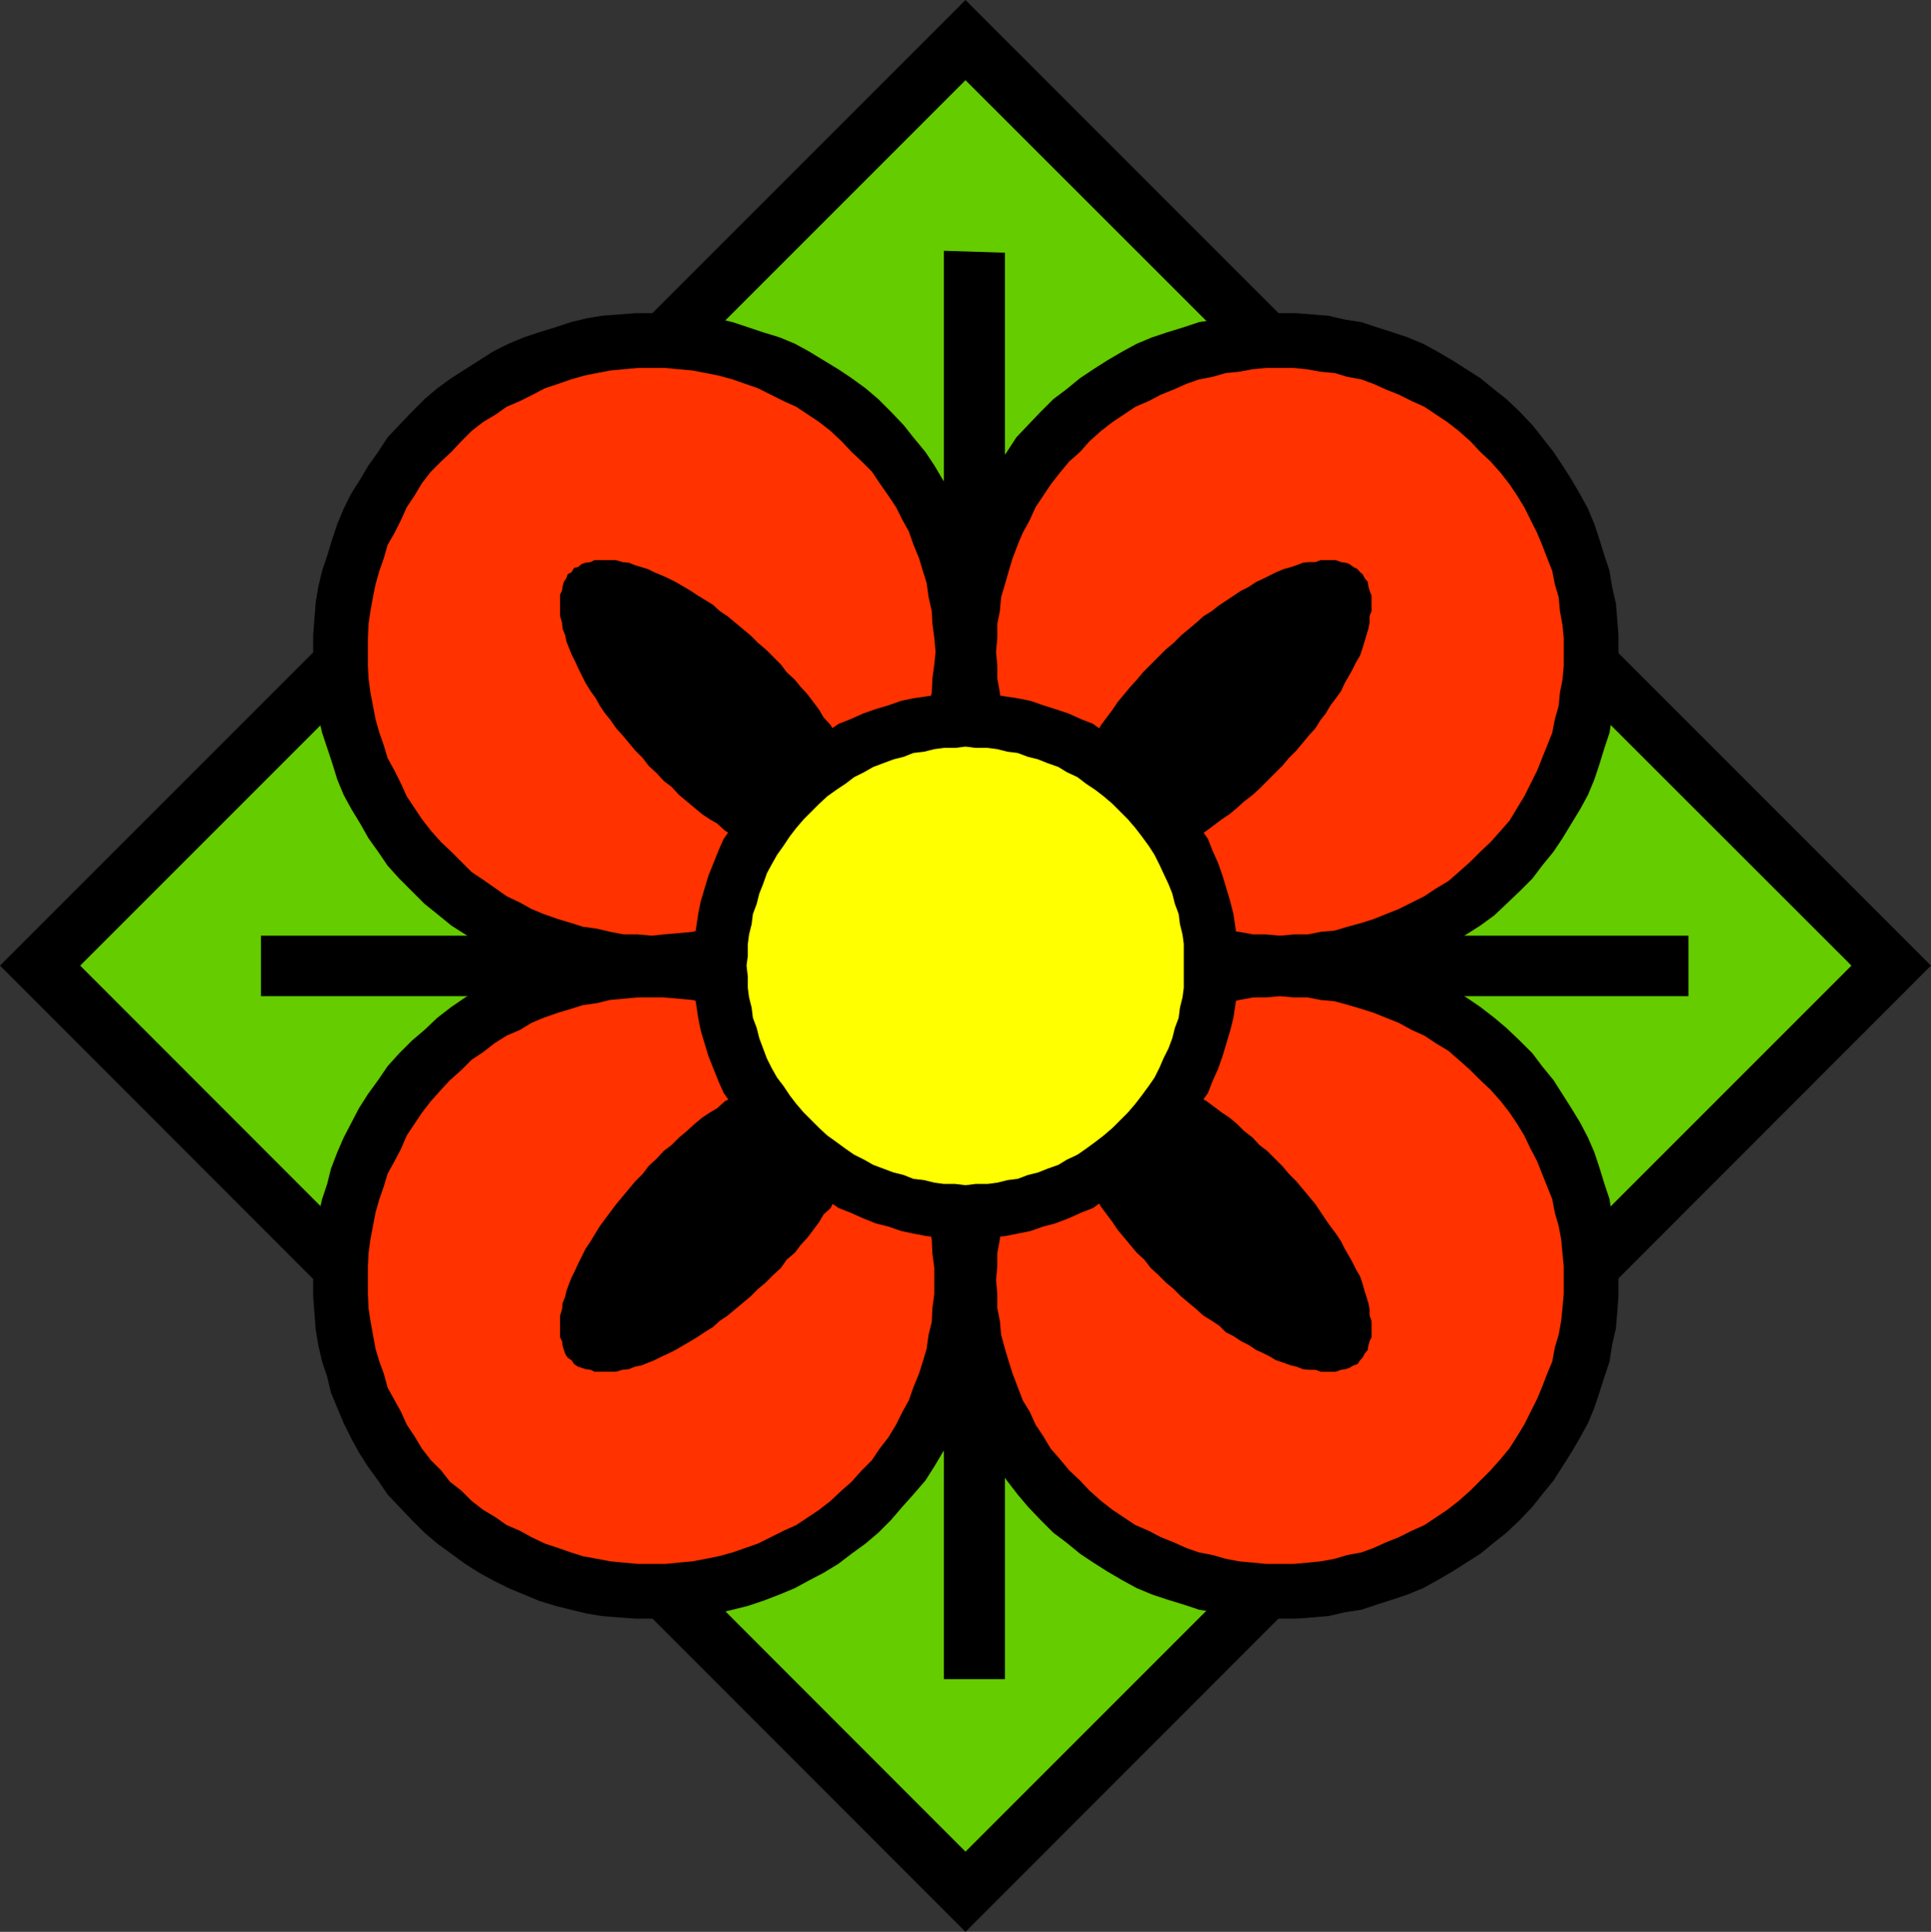
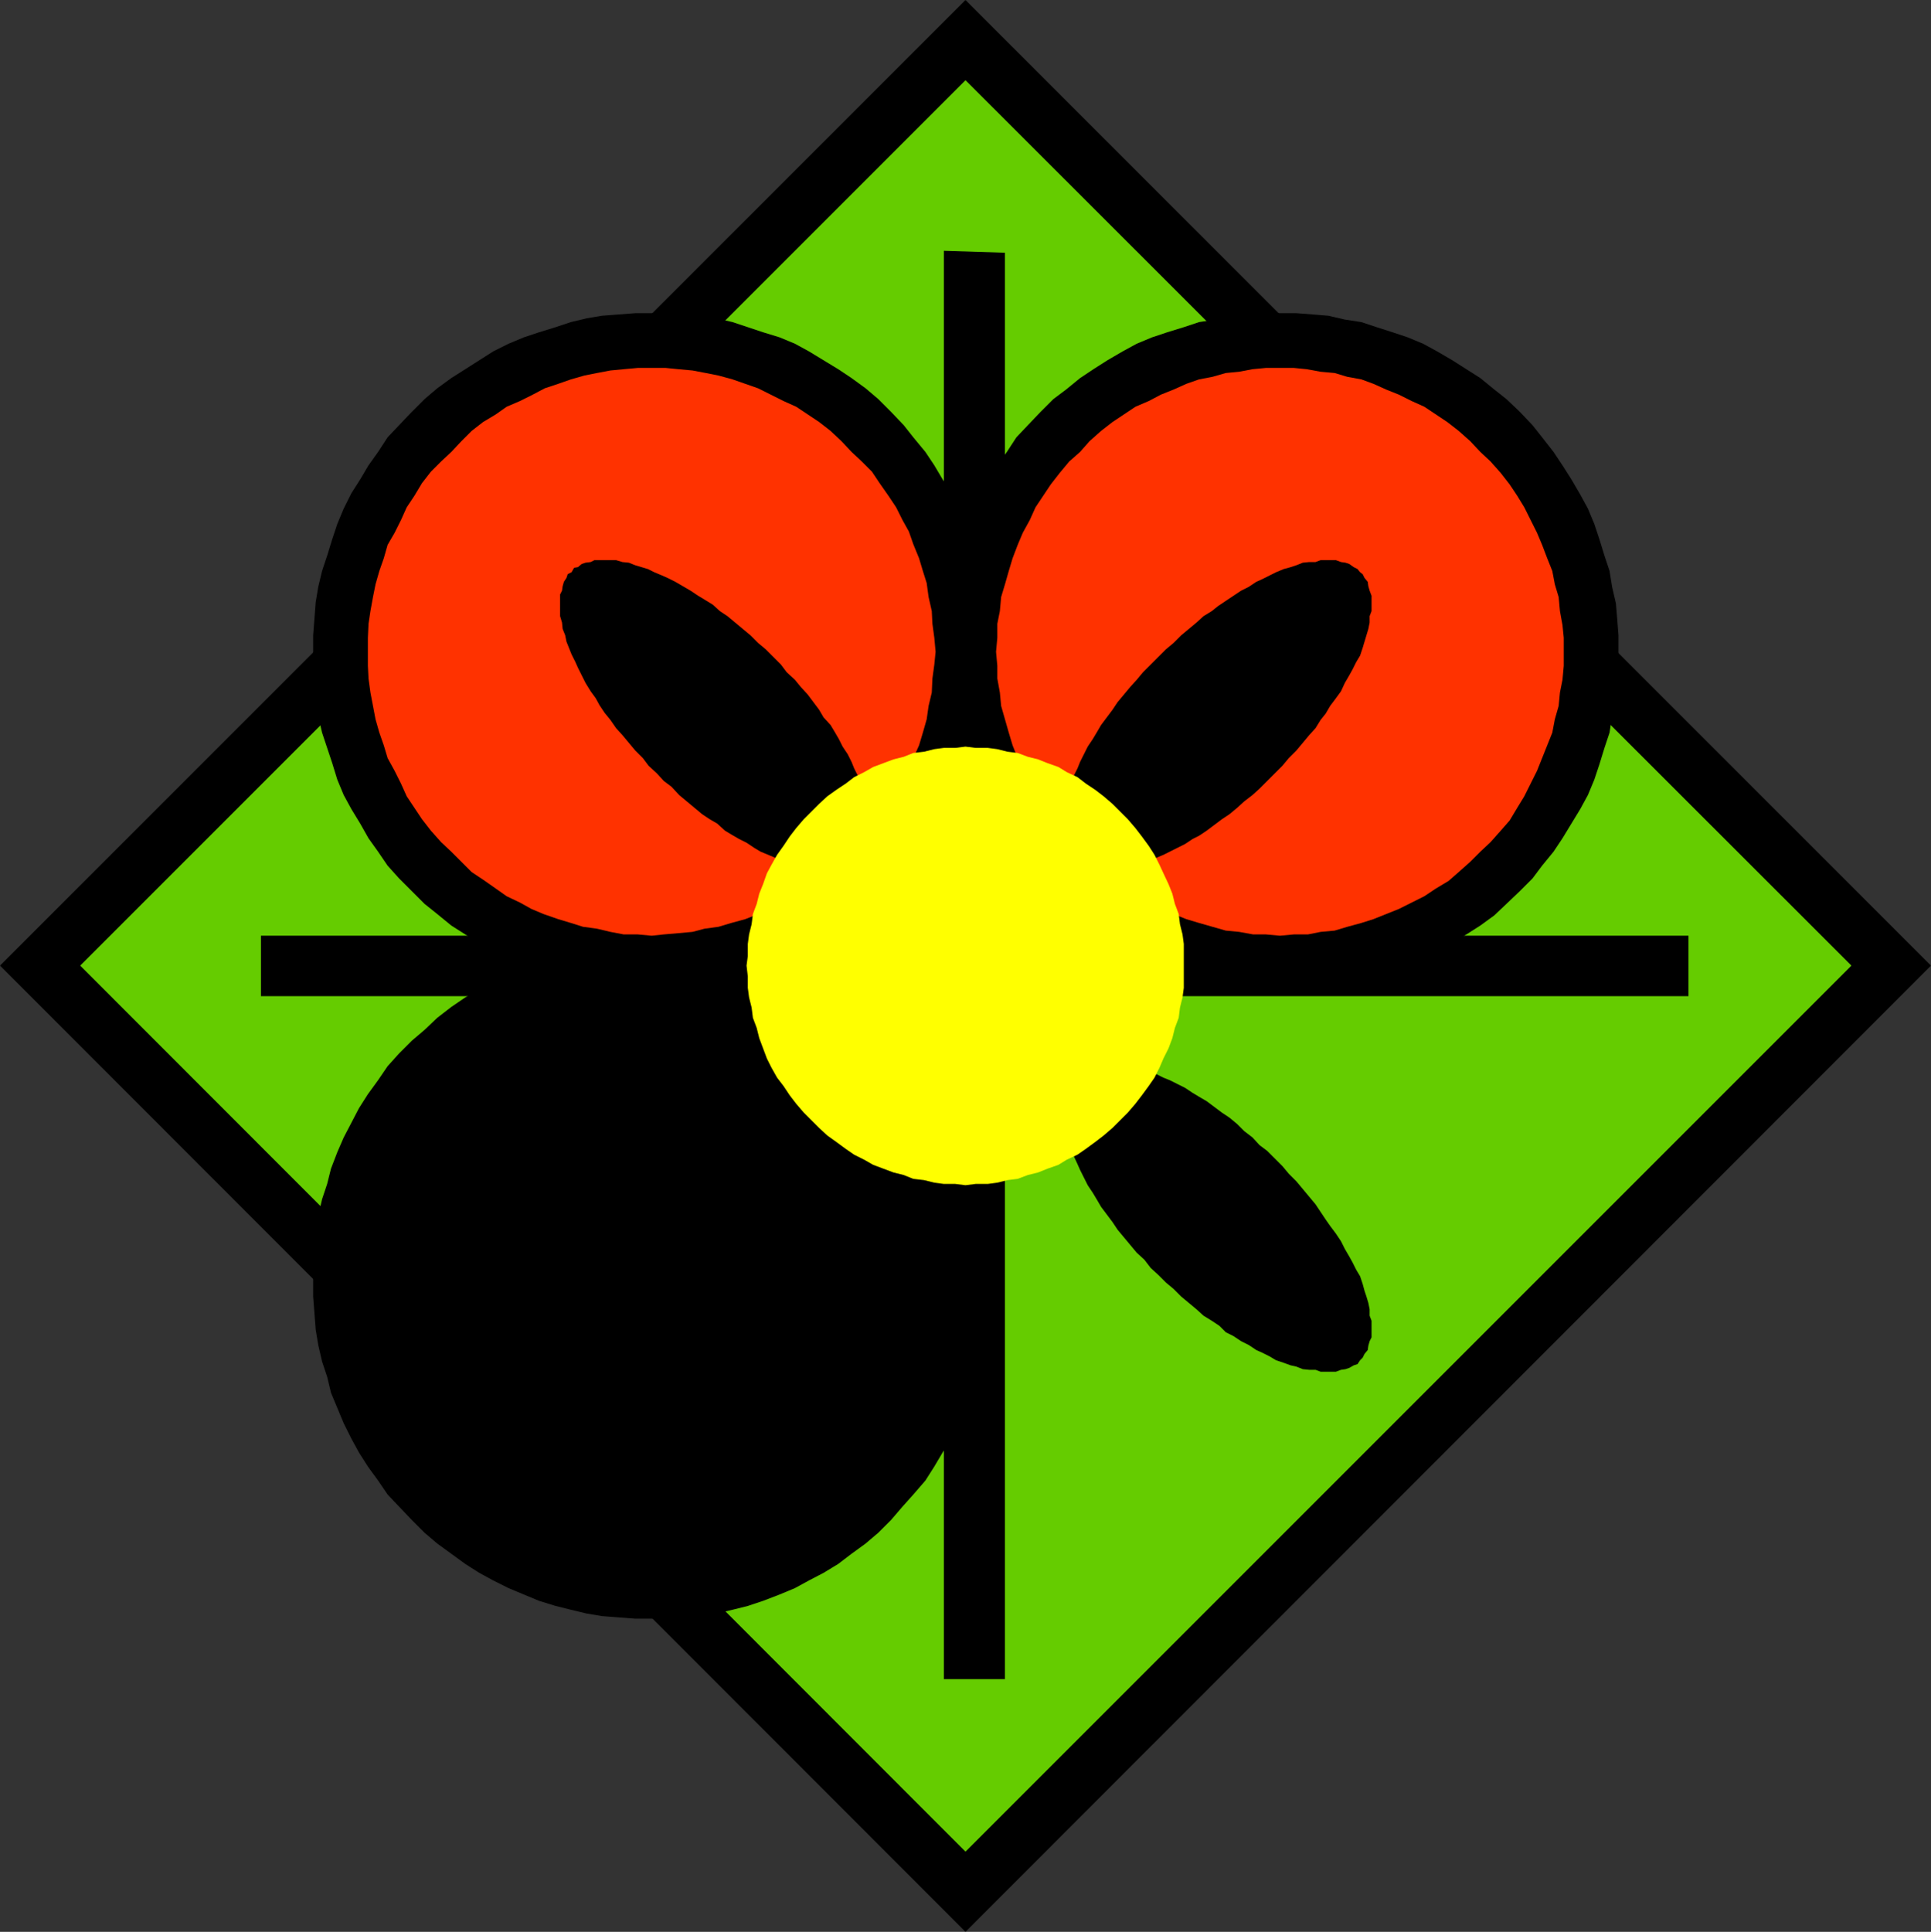
<svg xmlns="http://www.w3.org/2000/svg" xmlns:ns1="http://sodipodi.sourceforge.net/DTD/sodipodi-0.dtd" xmlns:ns2="http://www.inkscape.org/namespaces/inkscape" version="1.0" width="129.724mm" height="129.766mm" id="svg17" ns1:docname="Shape 637.wmf">
  <rect width="100%" height="100%" fill="#333333" stroke="none" />
  <ns1:namedview id="namedview17" pagecolor="#ffffff" bordercolor="#000000" borderopacity="0.25" ns2:showpageshadow="2" ns2:pageopacity="0.0" ns2:pagecheckerboard="0" ns2:deskcolor="#d1d1d1" ns2:document-units="mm" />
  <defs id="defs1">
    <pattern id="WMFhbasepattern" patternUnits="userSpaceOnUse" width="6" height="6" x="0" y="0" />
  </defs>
  <path style="fill:#000000;fill-opacity:1;fill-rule:evenodd;stroke:none" d="M 0,245.147 245.147,0 490.294,245.147 245.147,490.455 Z" id="path1" />
  <path style="fill:#65cc00;fill-opacity:1;fill-rule:evenodd;stroke:none" d="M 20.362,245.147 245.147,20.362 470.094,245.147 245.147,470.094 Z" id="path2" />
  <path style="fill:#000000;fill-opacity:1;fill-rule:evenodd;stroke:none" d="M 239.653,237.552 V 63.67 l 15.514,0.485 V 237.552 h 173.558 v 15.352 H 255.166 V 426.3 H 239.653 V 252.904 H 66.256 v -15.352 z" id="path3" />
  <path style="fill:#000000;fill-opacity:1;fill-rule:evenodd;stroke:none" d="m 226.24,226.24 -3.232,3.232 -3.232,2.586 -3.555,2.909 -3.394,2.262 -3.717,2.101 -3.717,2.424 -3.555,1.616 -3.878,1.778 -4.202,1.293 -3.878,1.454 -3.878,1.131 -4.202,0.808 -4.202,0.485 -3.717,0.808 -4.363,0.162 h -4.04 -4.202 l -4.202,-0.162 -4.202,-0.808 -3.878,-0.485 -4.04,-0.808 -3.878,-1.131 -4.202,-1.454 -3.878,-1.293 -3.878,-1.778 -3.878,-1.616 -3.555,-2.424 -3.555,-2.101 -3.555,-2.262 -3.555,-2.909 -3.232,-2.586 -3.232,-3.232 -3.232,-3.232 -2.909,-3.232 -2.424,-3.555 -2.424,-3.394 -2.101,-3.717 -2.262,-3.717 -1.939,-3.555 -1.616,-3.878 -1.293,-4.202 -1.293,-3.878 -1.293,-3.878 -0.97,-4.202 -0.646,-4.04 -0.323,-3.878 -0.323,-4.363 v -4.04 -4.202 l 0.323,-4.202 0.323,-4.202 0.646,-3.878 0.97,-4.04 1.293,-3.878 1.293,-4.202 1.293,-3.878 1.616,-3.878 1.939,-3.878 2.262,-3.555 2.101,-3.555 2.424,-3.394 2.424,-3.717 2.909,-3.07 3.232,-3.394 3.232,-3.232 3.232,-2.747 3.555,-2.586 3.555,-2.262 3.555,-2.262 3.555,-2.262 3.878,-1.939 3.878,-1.616 3.878,-1.293 4.202,-1.293 3.878,-1.293 4.04,-0.97 3.878,-0.646 4.202,-0.323 4.202,-0.323 h 4.202 4.04 l 4.363,0.323 3.717,0.323 4.202,0.646 4.202,0.97 3.878,1.293 3.878,1.293 4.202,1.293 3.878,1.616 3.555,1.939 3.717,2.262 3.717,2.262 3.394,2.262 3.555,2.586 3.232,2.747 3.232,3.232 3.232,3.394 2.424,3.07 3.07,3.717 2.262,3.394 2.101,3.555 2.262,3.555 1.778,3.878 1.778,3.878 1.293,3.878 1.293,4.202 1.293,3.878 0.646,4.04 0.646,3.878 0.646,4.202 0.323,4.202 v 4.202 4.04 l -0.323,4.363 -0.646,3.878 -0.646,4.04 -0.646,4.202 -1.293,3.878 -1.293,3.878 -1.293,4.202 -1.778,3.878 -1.778,3.555 -2.262,3.717 -2.101,3.717 -2.262,3.394 -3.07,3.555 -2.424,3.232 z" id="path4" />
-   <path style="fill:#000000;fill-opacity:1;fill-rule:evenodd;stroke:none" d="m 264.216,264.216 -3.232,3.232 -2.586,3.232 -2.747,3.555 -2.424,3.555 -2.262,3.555 -2.101,3.717 -1.939,3.717 -1.778,3.717 -1.131,3.878 -1.454,4.202 -1.131,3.878 -0.808,4.202 -0.97,4.04 -0.323,3.878 -0.162,4.363 v 4.04 4.202 l 0.162,4.202 0.323,3.878 0.97,4.202 0.808,4.202 1.131,3.878 1.454,4.04 1.131,3.878 1.778,3.878 1.939,3.555 2.101,3.878 2.262,3.555 2.424,3.555 2.747,3.555 2.586,3.07 3.232,3.394 3.232,3.232 3.232,2.424 3.555,2.909 3.394,2.262 3.555,2.262 3.878,2.262 3.555,1.939 3.878,1.616 3.878,1.293 4.202,1.293 3.878,1.293 4.202,0.646 4.04,0.97 3.878,0.323 4.202,0.323 h 4.202 4.202 l 4.202,-0.323 3.878,-0.323 4.202,-0.97 4.202,-0.646 3.878,-1.293 4.04,-1.293 3.878,-1.293 3.878,-1.616 3.555,-1.939 3.878,-2.262 3.555,-2.262 3.555,-2.262 3.555,-2.909 3.07,-2.424 3.394,-3.232 3.232,-3.394 2.424,-3.07 2.909,-3.555 2.262,-3.555 2.262,-3.555 2.262,-3.878 1.939,-3.555 1.616,-3.878 1.293,-3.878 1.293,-4.04 1.293,-3.878 0.646,-4.202 0.97,-4.202 0.323,-3.878 0.323,-4.202 v -4.202 -4.04 l -0.323,-4.363 -0.323,-3.878 -0.97,-4.04 -0.646,-4.202 -1.293,-3.878 -1.293,-4.202 -1.293,-3.878 -1.616,-3.717 -1.939,-3.717 -2.262,-3.717 -2.262,-3.555 -2.262,-3.555 -2.909,-3.555 -2.424,-3.232 -3.232,-3.232 -3.394,-3.232 -3.07,-2.586 -3.555,-2.747 -3.555,-2.424 -3.555,-2.101 -3.878,-2.262 -3.555,-1.939 -3.878,-1.778 -3.878,-1.131 -4.04,-1.293 -3.878,-1.293 -4.202,-0.808 -4.202,-0.97 -3.878,-0.323 -4.202,-0.162 h -4.202 -4.202 l -4.202,0.162 -3.878,0.323 -4.04,0.97 -4.202,0.808 -3.878,1.293 -4.202,1.293 -3.878,1.131 -3.878,1.778 -3.555,1.939 -3.878,2.262 -3.555,2.101 -3.394,2.424 -3.555,2.747 -3.232,2.586 z" id="path5" />
  <path style="fill:#000000;fill-opacity:1;fill-rule:evenodd;stroke:none" d="m 226.24,264.216 2.909,3.232 2.747,3.232 3.07,3.555 2.262,3.555 2.101,3.555 2.262,3.717 1.778,3.717 1.778,3.717 1.293,4.202 1.293,3.878 1.293,3.878 0.646,4.202 0.646,4.04 0.646,4.363 0.323,3.878 v 4.04 4.202 l -0.323,4.202 -0.646,4.202 -0.646,3.878 -0.646,4.202 -1.293,3.878 -1.293,4.04 -1.293,3.878 -1.778,3.878 -1.778,3.878 -2.262,3.555 -2.101,3.555 -2.262,3.555 -3.07,3.555 -2.747,3.07 -2.909,3.394 -3.232,3.232 -3.232,2.747 -3.555,2.586 -3.394,2.586 -3.717,2.262 -3.717,1.939 -3.555,1.939 -3.878,1.616 -4.202,1.616 -3.878,1.293 -3.878,0.97 -4.202,0.97 -4.202,0.646 -3.717,0.323 -4.363,0.323 h -4.04 -4.202 l -4.202,-0.323 -4.202,-0.323 -3.878,-0.646 -4.04,-0.97 -3.878,-0.97 -4.202,-1.293 -3.878,-1.616 -3.878,-1.616 -3.878,-1.939 -3.555,-1.939 -3.555,-2.262 -3.555,-2.586 -3.555,-2.586 -3.232,-2.747 -3.232,-3.232 -3.232,-3.394 -2.909,-3.07 -2.424,-3.555 -2.586,-3.555 -2.262,-3.555 -1.939,-3.555 -1.939,-3.878 -1.616,-3.878 -1.616,-3.878 -0.97,-4.04 -1.293,-3.878 -0.97,-4.202 -0.646,-3.878 -0.323,-4.202 -0.323,-4.202 v -4.202 -4.04 l 0.323,-3.878 0.323,-4.363 0.646,-4.04 0.97,-4.202 1.293,-3.878 0.97,-3.878 1.616,-4.202 1.616,-3.717 1.939,-3.717 1.939,-3.717 2.262,-3.555 2.586,-3.555 2.424,-3.555 2.909,-3.232 3.232,-3.232 3.232,-2.747 3.232,-3.07 3.555,-2.747 3.555,-2.424 3.555,-2.101 3.555,-2.262 3.878,-1.616 3.878,-2.101 3.878,-1.131 4.202,-1.293 3.878,-1.293 4.04,-0.808 3.878,-0.485 4.202,-0.808 4.202,-0.162 h 4.202 4.04 l 4.363,0.162 3.717,0.808 4.202,0.485 4.202,0.808 3.878,1.293 3.878,1.293 4.202,1.131 3.878,2.101 3.555,1.616 3.717,2.262 3.717,2.101 3.394,2.424 3.555,2.747 3.232,3.07 z" id="path6" />
  <path style="fill:#000000;fill-opacity:1;fill-rule:evenodd;stroke:none" d="m 264.216,226.24 3.232,3.232 3.232,2.909 3.555,2.586 3.394,2.262 3.555,2.101 3.878,2.424 3.555,1.778 3.878,1.616 3.878,1.293 4.202,1.454 3.878,1.131 4.202,0.808 4.04,0.97 3.878,0.323 4.202,0.162 h 4.202 4.202 l 4.202,-0.162 3.878,-0.323 4.202,-0.97 4.202,-0.808 3.878,-1.131 4.04,-1.454 3.878,-1.293 3.878,-1.616 3.555,-1.778 3.878,-2.424 3.555,-2.101 3.555,-2.262 3.555,-2.586 3.07,-2.909 3.394,-3.232 3.232,-3.232 2.424,-3.232 2.909,-3.555 2.262,-3.394 2.262,-3.717 2.262,-3.717 1.939,-3.555 1.616,-3.878 1.293,-3.878 1.293,-4.202 1.293,-3.878 0.646,-4.202 0.97,-4.04 0.323,-3.878 0.323,-4.363 v -4.04 -4.202 l -0.323,-4.202 -0.323,-3.878 -0.97,-4.202 -0.646,-4.04 -1.293,-3.878 -1.293,-4.202 -1.293,-3.878 -1.616,-3.878 -1.939,-3.555 -2.262,-3.878 -2.262,-3.555 -2.262,-3.394 -2.909,-3.717 -2.424,-3.07 -3.232,-3.394 -3.394,-3.232 -3.07,-2.424 -3.555,-2.909 -3.555,-2.262 -3.555,-2.262 -3.878,-2.262 -3.555,-1.939 -3.878,-1.616 -3.878,-1.293 -4.04,-1.293 -3.878,-1.293 -4.202,-0.646 -4.202,-0.97 -3.878,-0.323 -4.202,-0.323 h -4.202 -4.202 l -4.202,0.323 -3.878,0.323 -4.04,0.97 -4.202,0.646 -3.878,1.293 -4.202,1.293 -3.878,1.293 -3.878,1.616 -3.555,1.939 -3.878,2.262 -3.555,2.262 -3.394,2.262 -3.555,2.909 -3.232,2.424 -3.232,3.232 -3.232,3.394 -2.909,3.07 -2.424,3.717 -2.424,3.394 -2.262,3.555 -2.101,3.878 -1.939,3.555 -1.778,3.878 -1.131,3.878 -1.454,4.202 -1.131,3.878 -0.808,4.04 -0.97,4.202 -0.323,3.878 -0.162,4.202 v 4.202 4.04 l 0.162,4.363 0.323,3.878 0.97,4.04 0.808,4.202 1.131,3.878 1.454,4.202 1.131,3.878 1.778,3.878 1.939,3.555 2.101,3.717 2.262,3.717 2.424,3.394 2.424,3.555 2.909,3.232 z" id="path7" />
  <path style="fill:#ff3200;fill-opacity:1;fill-rule:evenodd;stroke:none" d="m 216.221,216.221 -2.586,2.586 -2.747,2.262 -2.909,2.262 -2.909,2.262 -2.909,1.939 -3.232,1.616 -3.232,1.616 -3.232,1.293 -3.232,1.293 -3.555,0.97 -3.232,0.97 -3.555,0.485 -3.07,0.808 -3.555,0.323 -3.717,0.323 -3.07,0.323 -3.555,-0.323 h -3.555 l -3.394,-0.646 -3.394,-0.808 -3.555,-0.485 -3.07,-0.97 -3.232,-0.97 -3.717,-1.293 -3.07,-1.293 -2.909,-1.616 -3.394,-1.616 -2.747,-1.939 -3.232,-2.262 -2.909,-1.939 -2.586,-2.586 -2.586,-2.586 -2.586,-2.424 -2.586,-2.909 -2.262,-2.909 -1.939,-2.909 -1.939,-2.909 -1.454,-3.232 -1.616,-3.232 -1.778,-3.232 -0.97,-3.232 -1.131,-3.232 -0.97,-3.394 -0.646,-3.394 -0.646,-3.394 -0.485,-3.555 -0.162,-3.232 v -3.555 -3.555 l 0.162,-3.555 0.485,-3.232 0.646,-3.555 0.646,-3.232 0.97,-3.394 1.131,-3.232 0.97,-3.394 1.778,-3.07 1.616,-3.232 1.454,-3.232 1.939,-2.909 1.939,-3.232 2.262,-2.909 2.586,-2.586 2.586,-2.424 2.586,-2.747 2.586,-2.586 2.909,-2.262 3.232,-1.939 2.747,-1.939 3.394,-1.454 3.232,-1.616 3.07,-1.616 3.394,-1.131 3.232,-1.131 3.394,-0.97 3.232,-0.646 3.394,-0.646 3.394,-0.323 3.555,-0.323 h 3.555 3.555 l 3.232,0.323 3.555,0.323 3.394,0.646 3.232,0.646 3.555,0.97 3.232,1.131 3.232,1.131 3.232,1.616 3.232,1.616 3.232,1.454 2.909,1.939 2.909,1.939 2.909,2.262 2.747,2.586 2.586,2.747 2.586,2.424 2.586,2.586 1.939,2.909 2.262,3.232 1.939,2.909 1.616,3.232 1.616,2.909 1.131,3.232 1.454,3.555 0.97,3.232 0.97,3.07 0.485,3.555 0.808,3.555 0.162,3.232 0.485,3.555 0.323,3.555 -0.323,3.232 -0.485,3.555 -0.162,3.555 -0.808,3.394 -0.485,3.394 -0.97,3.394 -0.97,3.232 -1.454,3.232 -1.131,3.232 -1.616,3.232 -1.616,3.232 -1.939,2.909 -2.262,2.909 -2.262,2.909 -2.262,2.909 z" id="path8" />
  <path style="fill:#000000;fill-opacity:1;fill-rule:evenodd;stroke:none" d="m 145.117,145.278 0.646,-1.131 0.97,-0.162 0.97,-0.808 0.97,-0.323 1.293,-0.162 0.97,-0.485 h 1.293 1.293 1.454 1.454 l 1.616,0.485 1.616,0.162 1.616,0.646 1.616,0.485 1.616,0.485 1.616,0.808 1.939,0.808 1.454,0.646 1.939,0.97 1.939,1.131 1.939,1.131 1.939,1.293 1.616,0.97 2.101,1.293 1.778,1.616 1.939,1.293 1.939,1.616 1.939,1.616 1.939,1.616 1.939,1.939 1.939,1.616 1.939,1.939 1.939,1.939 1.454,1.939 2.101,1.939 1.454,1.778 1.778,1.939 1.454,1.939 1.454,1.939 1.131,1.939 1.778,1.939 0.97,1.616 1.131,1.939 0.97,1.939 1.293,1.939 0.97,1.939 0.646,1.616 0.97,1.939 0.646,1.616 0.646,1.616 0.323,1.616 0.646,1.616 0.485,1.616 0.162,1.616 v 1.293 1.454 1.454 1.293 l -0.162,0.808 -0.485,1.293 -0.323,0.97 -0.646,0.97 -0.323,0.97 -0.97,0.646 -0.646,0.97 -0.97,0.323 -0.97,0.646 -0.97,0.323 -1.293,0.485 -0.97,0.323 h -1.131 -1.454 -1.454 -1.454 l -1.454,-0.323 -1.778,-0.485 -1.454,-0.485 -1.616,-0.485 -1.616,-0.485 -1.616,-0.808 -1.939,-0.808 -1.939,-0.808 -1.616,-0.97 -1.939,-1.293 -1.939,-0.97 -1.939,-1.131 -1.616,-0.97 -1.939,-1.778 -1.939,-1.131 -1.939,-1.293 -1.939,-1.616 -1.939,-1.616 -1.939,-1.616 -1.939,-2.101 -1.939,-1.454 -1.778,-1.939 -2.101,-1.939 -1.454,-1.939 -1.939,-1.939 -1.616,-1.939 -1.616,-1.939 -1.616,-1.778 -1.454,-2.101 -1.454,-1.778 -1.293,-1.939 -0.97,-1.778 -1.293,-1.778 -1.293,-2.101 -0.97,-1.939 -0.97,-1.939 -0.646,-1.454 -0.97,-1.939 -0.646,-1.616 -0.646,-1.616 -0.323,-1.616 -0.646,-1.616 -0.162,-1.616 -0.485,-1.616 v -1.293 -1.616 -1.293 -1.293 l 0.485,-0.97 0.162,-1.131 0.323,-1.131 0.646,-0.97 0.323,-0.97 z" id="path9" />
-   <path style="fill:#ff3200;fill-opacity:1;fill-rule:evenodd;stroke:none" d="m 274.235,274.235 -2.747,2.424 -2.101,2.909 -2.424,2.909 -2.101,2.909 -1.939,2.909 -1.454,3.394 -1.778,3.07 -1.293,3.232 -1.293,3.232 -0.97,3.232 -0.97,3.394 -0.97,3.394 -0.323,3.394 -0.646,3.555 v 3.232 l -0.323,3.555 0.323,3.555 v 3.555 l 0.646,3.232 0.323,3.555 0.97,3.555 0.97,3.232 0.97,3.07 1.293,3.394 1.293,3.394 1.778,2.909 1.454,3.232 1.939,2.909 1.939,3.232 2.262,2.586 2.424,2.909 2.747,2.586 2.424,2.586 2.909,2.586 2.909,2.262 2.909,1.939 2.909,1.939 3.394,1.454 3.07,1.616 3.232,1.293 3.232,1.454 3.232,1.131 3.394,0.646 3.394,0.97 3.394,0.646 3.555,0.323 3.232,0.323 h 3.555 3.555 l 3.555,-0.323 3.232,-0.323 3.555,-0.646 3.232,-0.97 3.555,-0.646 3.07,-1.131 3.232,-1.454 3.232,-1.293 3.232,-1.616 3.232,-1.454 2.909,-1.939 2.909,-1.939 2.909,-2.262 2.909,-2.586 2.586,-2.586 2.586,-2.586 2.586,-2.909 2.262,-2.747 1.939,-3.07 1.778,-2.909 1.616,-3.232 1.616,-3.232 1.293,-3.07 1.293,-3.394 1.293,-3.07 0.646,-3.555 0.97,-3.232 0.646,-3.555 0.323,-3.232 0.323,-3.555 v -3.555 -3.555 l -0.323,-3.232 -0.323,-3.555 -0.646,-3.394 -0.97,-3.394 -0.646,-3.394 -1.293,-3.232 -1.293,-3.232 -1.293,-3.232 -1.616,-3.07 -1.616,-3.394 -1.778,-2.909 -1.939,-2.909 -2.262,-2.909 -2.586,-2.909 -2.586,-2.424 -2.586,-2.586 -2.909,-2.586 -2.586,-2.262 -3.232,-1.939 -2.909,-1.939 -3.232,-1.454 -3.232,-1.778 -3.232,-1.293 -3.232,-1.293 -3.07,-0.97 -3.232,-0.97 -3.555,-0.97 -3.555,-0.323 -3.232,-0.646 h -3.555 l -3.555,-0.323 -3.555,0.323 h -3.232 l -3.555,0.646 -3.394,0.808 -3.394,0.485 -3.394,0.97 -3.232,0.97 -3.232,1.293 -3.232,1.293 -3.07,1.778 -3.394,1.454 -2.909,1.939 -2.909,2.262 -2.909,2.262 -2.909,2.262 z" id="path10" />
  <path style="fill:#000000;fill-opacity:1;fill-rule:evenodd;stroke:none" d="m 345.339,345.339 0.646,-0.646 0.485,-0.97 0.808,-0.97 0.162,-1.131 0.323,-1.131 0.485,-0.97 v -1.293 -1.616 -1.293 l -0.485,-1.293 v -1.616 l -0.323,-1.616 -0.485,-1.616 -0.485,-1.454 -0.485,-1.778 -0.646,-1.939 -0.97,-1.616 -0.97,-1.939 -0.808,-1.454 -1.131,-1.939 -0.97,-1.939 -1.293,-1.939 -1.454,-1.939 -1.131,-1.616 -1.293,-1.939 -1.293,-1.939 -1.616,-1.939 -1.616,-1.939 -1.616,-1.939 -1.939,-1.939 -1.616,-1.939 -1.939,-1.939 -1.939,-1.939 -1.939,-1.454 -1.778,-1.939 -2.101,-1.616 -1.778,-1.778 -1.939,-1.616 -1.939,-1.293 -1.939,-1.454 -1.939,-1.454 -1.939,-1.131 -1.616,-0.97 -1.939,-1.293 -1.939,-0.97 -1.939,-0.97 -1.616,-0.646 -1.939,-0.97 -1.616,-0.808 -1.616,-0.485 -1.616,-0.323 -1.616,-0.646 -1.616,-0.323 -1.616,-0.323 h -1.293 -1.454 -1.454 -1.131 l -0.97,0.323 -1.293,0.323 -0.97,0.323 -0.97,0.323 -0.97,0.646 -0.646,0.97 -1.131,0.646 -0.646,0.97 -0.162,0.97 -0.323,0.97 -0.485,1.293 -0.162,0.97 v 1.131 1.454 1.454 1.293 l 0.162,1.616 0.485,1.778 0.485,1.616 0.485,1.454 0.485,1.616 0.808,1.616 0.97,2.101 0.646,1.454 0.97,1.939 0.97,1.939 1.293,1.939 0.97,1.616 1.131,1.939 1.454,1.939 1.454,1.939 1.293,1.939 1.616,1.939 1.616,1.939 1.616,1.939 1.939,1.778 1.616,2.101 1.939,1.778 1.939,1.939 1.939,1.616 1.939,1.939 1.939,1.616 1.939,1.616 1.778,1.616 2.101,1.293 1.939,1.293 1.616,1.616 1.939,0.97 1.939,1.293 1.939,0.97 1.939,1.293 1.454,0.646 1.939,0.97 1.616,0.97 1.939,0.646 1.778,0.646 1.454,0.323 1.616,0.646 1.616,0.162 h 1.616 l 1.293,0.485 h 1.293 1.616 0.97 l 1.293,-0.485 1.131,-0.162 0.97,-0.323 1.131,-0.646 0.97,-0.323 z" id="path11" />
-   <path style="fill:#ff3200;fill-opacity:1;fill-rule:evenodd;stroke:none" d="m 216.221,274.235 2.586,2.424 2.262,2.909 2.262,2.909 2.262,2.909 1.939,3.394 1.616,2.909 1.616,3.07 1.131,3.232 1.454,3.232 0.97,3.555 0.97,3.07 0.485,3.555 0.808,3.232 0.162,3.555 0.485,3.717 v 3.07 3.555 l -0.485,3.555 -0.162,3.555 -0.808,3.232 -0.485,3.555 -0.97,3.232 -0.97,3.07 -1.454,3.555 -1.131,3.232 -1.616,2.909 -1.616,3.232 -1.939,3.232 -2.262,2.909 -1.939,2.909 -2.586,2.586 -2.586,2.909 -2.586,2.262 -2.747,2.586 -2.909,2.262 -2.909,1.939 -2.909,1.939 -3.232,1.454 -3.232,1.616 -3.232,1.616 -3.232,1.131 -3.232,1.131 -3.555,0.97 -3.232,0.646 -3.394,0.646 -3.555,0.323 -3.232,0.323 h -3.555 -3.555 l -3.555,-0.323 -3.394,-0.323 -3.394,-0.646 -3.555,-0.646 -3.07,-0.97 -3.232,-1.131 -3.394,-1.131 -3.394,-1.616 -2.909,-1.616 -3.394,-1.454 -2.747,-1.939 -3.232,-1.939 -2.909,-2.262 -2.586,-2.586 -2.909,-2.262 -2.262,-2.909 -2.586,-2.586 -2.262,-2.909 -1.939,-3.232 -1.939,-2.909 -1.454,-3.232 -1.616,-2.909 -1.778,-3.232 -0.97,-3.555 -1.131,-3.07 -0.97,-3.232 -0.646,-3.555 -0.646,-3.555 -0.485,-3.232 -0.162,-3.555 v -3.555 -3.555 l 0.162,-3.232 0.485,-3.555 0.646,-3.394 0.646,-3.394 0.97,-3.394 1.131,-3.232 0.97,-3.232 1.778,-3.232 1.616,-3.07 1.454,-3.394 1.939,-2.909 1.939,-2.909 2.262,-2.909 2.586,-2.909 2.262,-2.424 2.909,-2.586 2.586,-2.586 2.909,-1.939 2.909,-2.262 3.07,-1.939 3.394,-1.454 2.909,-1.778 3.07,-1.293 3.717,-1.293 3.232,-0.97 3.07,-0.97 3.555,-0.485 3.232,-0.808 3.555,-0.323 3.555,-0.323 h 3.555 3.07 l 3.717,0.323 3.555,0.323 3.07,0.808 3.555,0.485 3.232,0.97 3.555,0.97 3.232,1.293 3.232,1.293 3.232,1.778 2.909,1.454 3.232,1.939 2.909,2.262 2.909,2.262 2.747,2.262 z" id="path12" />
  <path style="fill:#000000;fill-opacity:1;fill-rule:evenodd;stroke:none" d="m 145.117,345.339 -0.97,-0.646 -0.646,-0.97 -0.323,-0.97 -0.323,-1.131 -0.162,-1.131 -0.485,-0.97 v -1.293 -1.293 -1.616 -1.293 l 0.485,-1.616 0.162,-1.616 0.646,-1.616 0.323,-1.454 0.646,-1.778 0.646,-1.616 0.97,-1.939 0.646,-1.454 0.97,-1.939 0.97,-1.939 1.293,-1.939 0.97,-1.616 1.293,-2.101 1.293,-1.778 1.454,-1.939 1.454,-1.939 1.616,-1.939 1.616,-1.939 1.616,-1.939 1.939,-1.939 1.454,-1.939 2.101,-1.939 1.778,-1.939 1.939,-1.454 1.939,-1.939 1.939,-1.616 1.939,-1.778 1.939,-1.616 1.939,-1.293 1.939,-1.131 1.939,-1.778 1.616,-0.808 1.939,-1.293 1.939,-0.97 1.939,-1.293 1.616,-0.97 1.939,-0.646 1.616,-0.97 1.939,-0.808 1.616,-0.485 1.616,-0.323 1.454,-0.646 1.778,-0.323 1.454,-0.323 h 1.454 1.131 1.778 1.131 l 0.97,0.323 1.293,0.323 0.97,0.323 0.97,0.646 0.97,0.323 0.646,0.97 0.97,0.646 0.323,0.97 0.646,0.97 0.323,0.97 0.485,1.293 0.162,0.97 v 1.131 1.778 1.131 1.293 l -0.162,1.616 -0.485,1.778 -0.646,1.616 -0.323,1.454 -0.646,1.616 -0.646,1.939 -0.97,1.778 -0.646,1.778 -0.97,1.616 -1.293,1.939 -0.97,1.939 -1.131,1.939 -0.97,1.939 -1.778,1.616 -1.131,1.939 -1.454,1.939 -1.454,1.939 -1.778,1.939 -1.454,1.939 -2.101,1.778 -1.454,2.101 -1.939,1.778 -1.939,1.939 -1.939,1.616 -1.939,1.939 -1.939,1.616 -1.939,1.616 -1.939,1.616 -1.939,1.293 -1.778,1.616 -2.101,1.293 -1.939,1.293 -1.616,0.97 -1.939,1.131 -1.939,1.131 -1.939,0.97 -1.454,0.646 -1.939,0.97 -1.616,0.646 -1.616,0.646 -1.616,0.323 -1.616,0.646 -1.616,0.162 -1.616,0.485 h -1.454 -1.454 -1.293 -1.293 l -0.97,-0.485 -1.293,-0.162 -0.97,-0.323 -0.97,-0.323 -0.97,-0.646 z" id="path13" />
  <path style="fill:#ff3200;fill-opacity:1;fill-rule:evenodd;stroke:none" d="m 274.235,216.221 2.424,2.586 2.909,2.586 2.909,1.939 2.909,2.262 2.909,1.939 3.394,1.616 3.07,1.616 3.232,1.293 3.232,1.293 3.232,0.97 3.394,0.97 3.394,0.97 3.394,0.323 3.555,0.646 h 3.232 l 3.555,0.323 3.555,-0.323 h 3.555 l 3.232,-0.646 3.555,-0.323 3.232,-0.97 3.555,-0.97 3.07,-0.97 3.232,-1.293 3.232,-1.293 3.232,-1.616 3.232,-1.616 2.909,-1.939 3.232,-1.939 2.586,-2.262 2.909,-2.586 2.586,-2.586 2.586,-2.424 2.586,-2.909 2.262,-2.586 1.939,-3.232 1.778,-2.909 1.616,-3.232 1.616,-3.232 1.293,-3.232 1.293,-3.232 1.293,-3.232 0.646,-3.394 0.97,-3.394 0.323,-3.394 0.646,-3.232 0.323,-3.555 v -3.555 -3.555 l -0.323,-3.232 -0.646,-3.555 -0.323,-3.555 -0.97,-3.232 -0.646,-3.394 -1.293,-3.232 -1.293,-3.394 -1.293,-3.07 -1.616,-3.232 -1.616,-3.232 -1.778,-2.909 -1.939,-2.909 -2.262,-2.909 -2.586,-2.909 -2.586,-2.424 -2.586,-2.747 -2.909,-2.586 -2.909,-2.262 -2.909,-1.939 -2.909,-1.939 -3.232,-1.454 -3.232,-1.616 -3.232,-1.293 -3.232,-1.454 -3.07,-1.131 -3.555,-0.646 -3.232,-0.97 -3.555,-0.323 -3.555,-0.646 -3.232,-0.323 h -3.555 -3.555 l -3.394,0.323 -3.394,0.646 -3.394,0.323 -3.394,0.97 -3.394,0.646 -3.232,1.131 -3.232,1.454 -3.232,1.293 -3.07,1.616 -3.394,1.454 -2.909,1.939 -2.909,1.939 -2.909,2.262 -2.909,2.586 -2.424,2.747 -2.747,2.424 -2.424,2.909 -2.262,2.909 -1.939,2.909 -1.939,2.909 -1.454,3.232 -1.778,3.232 -1.293,3.07 -1.293,3.394 -0.97,3.232 -0.97,3.394 -0.97,3.232 -0.323,3.555 -0.646,3.232 v 3.555 l -0.323,3.555 0.323,3.555 v 3.232 l 0.646,3.555 0.323,3.394 0.97,3.394 0.97,3.394 0.97,3.232 1.293,3.232 1.293,3.232 1.778,3.232 1.454,3.232 1.939,2.909 2.101,2.909 2.101,2.909 2.424,2.909 z" id="path14" />
  <path style="fill:#000000;fill-opacity:1;fill-rule:evenodd;stroke:none" d="m 345.339,145.278 -0.646,-0.808 -0.97,-0.485 -1.131,-0.808 -0.97,-0.323 -1.131,-0.162 -1.293,-0.485 h -0.97 -1.616 -1.293 l -1.293,0.485 h -1.616 l -1.616,0.162 -1.616,0.646 -1.454,0.485 -1.778,0.485 -1.939,0.808 -1.616,0.808 -1.939,0.97 -1.454,0.646 -1.939,1.293 -1.939,0.97 -1.939,1.293 -1.939,1.293 -1.939,1.293 -1.616,1.293 -2.101,1.293 -1.778,1.616 -1.939,1.616 -1.939,1.616 -1.939,1.939 -1.939,1.616 -1.939,1.939 -1.939,1.939 -1.939,1.939 -1.616,1.939 -1.616,1.778 -1.616,1.939 -1.616,1.939 -1.293,1.939 -1.454,1.939 -1.454,1.939 -1.131,1.939 -0.97,1.616 -1.293,1.939 -0.97,1.939 -0.97,1.939 -0.646,1.616 -0.97,1.939 -0.808,1.616 -0.485,1.616 -0.485,1.616 -0.485,1.616 -0.485,1.616 -0.162,1.616 v 1.293 1.454 1.454 1.293 l 0.162,0.808 0.485,1.293 0.323,0.97 0.162,0.97 0.646,0.97 1.131,0.646 0.646,0.97 0.97,0.808 0.97,0.162 0.97,0.323 1.293,0.485 0.97,0.323 h 1.131 1.454 1.454 1.293 l 1.616,-0.323 1.616,-0.485 1.616,-0.485 1.616,-0.485 1.616,-0.485 1.616,-0.808 1.939,-0.808 1.616,-0.808 1.939,-0.97 1.939,-0.97 1.939,-1.293 1.616,-0.808 1.939,-1.293 1.939,-1.454 1.939,-1.454 1.939,-1.293 1.939,-1.616 1.778,-1.616 2.101,-1.616 1.778,-1.616 1.939,-1.939 1.939,-1.939 1.939,-1.939 1.616,-1.939 1.939,-1.939 1.616,-1.939 1.616,-1.939 1.616,-1.778 1.293,-2.101 1.293,-1.616 1.131,-1.939 1.454,-1.939 1.293,-1.778 0.97,-2.101 1.131,-1.939 0.808,-1.454 0.97,-1.939 0.97,-1.616 0.646,-1.939 0.485,-1.616 0.485,-1.616 0.485,-1.616 0.323,-1.616 v -1.616 l 0.485,-1.293 v -1.293 -1.616 -0.97 l -0.485,-1.293 -0.323,-1.131 -0.162,-1.131 -0.808,-0.97 -0.485,-0.97 z" id="path15" />
-   <path style="fill:#000000;fill-opacity:1;fill-rule:evenodd;stroke:none" d="m 294.112,294.112 -2.424,2.586 -2.747,2.262 -2.909,2.262 -2.586,1.939 -3.232,1.616 -2.747,1.939 -2.909,1.131 -3.232,1.454 -3.394,1.293 -3.07,0.808 -3.232,1.131 -3.232,0.646 -3.232,0.646 -3.232,0.323 -3.555,0.323 h -3.232 -3.07 l -3.555,-0.323 -3.232,-0.323 -3.394,-0.646 -3.07,-0.646 -3.232,-1.131 -3.232,-0.808 -3.232,-1.293 -3.232,-1.454 -2.909,-1.131 -2.909,-1.939 -2.747,-1.616 -2.909,-1.939 -2.909,-2.262 -2.586,-2.262 -2.586,-2.586 -2.586,-2.424 -2.262,-2.747 -2.262,-2.909 -1.939,-2.424 -1.616,-3.394 -1.939,-2.747 -1.293,-2.909 -1.293,-3.232 -1.293,-3.232 -0.97,-3.232 -0.97,-3.232 -0.646,-3.232 -0.485,-3.232 -0.485,-3.232 -0.162,-3.555 v -3.232 -3.07 l 0.162,-3.555 0.485,-3.232 0.485,-3.232 0.646,-3.232 0.97,-3.232 0.97,-3.232 1.293,-3.232 1.293,-3.232 1.293,-2.909 1.939,-2.747 1.616,-3.232 1.939,-2.586 2.262,-2.909 2.262,-2.586 2.586,-2.586 2.586,-2.586 2.586,-2.262 2.909,-2.262 2.909,-1.939 2.747,-1.616 2.909,-1.939 2.909,-1.131 3.232,-1.454 3.232,-1.131 3.232,-0.97 3.232,-1.131 3.07,-0.646 3.394,-0.485 3.232,-0.485 3.555,-0.162 h 3.07 3.232 l 3.555,0.162 3.232,0.485 3.232,0.485 3.232,0.646 3.232,1.131 3.07,0.97 3.394,1.131 3.232,1.454 2.909,1.131 2.747,1.939 3.232,1.616 2.586,1.939 2.909,2.262 2.747,2.262 2.424,2.586 2.586,2.586 2.262,2.586 2.262,2.909 1.939,2.586 1.616,3.232 1.939,2.747 1.131,2.909 1.454,3.232 1.131,3.232 0.97,3.232 0.97,3.232 0.808,3.232 0.485,3.232 0.485,3.232 0.162,3.555 v 3.07 3.232 l -0.162,3.555 -0.485,3.232 -0.485,3.232 -0.808,3.232 -0.97,3.232 -0.97,3.232 -1.131,3.232 -1.454,3.232 -1.131,2.909 -1.939,2.747 -1.616,3.394 -1.939,2.424 -2.262,2.909 -2.262,2.747 z" id="path16" />
  <path style="fill:#ffff00;fill-opacity:1;fill-rule:evenodd;stroke:none" d="m 284.416,284.416 -1.939,1.939 -2.262,1.939 -2.101,1.616 -2.424,1.778 -2.101,1.454 -2.747,1.293 -2.101,1.293 -2.747,0.97 -2.424,0.97 -2.586,0.646 -2.586,0.97 -2.586,0.323 -2.586,0.646 -2.424,0.323 h -3.07 l -2.586,0.323 -2.586,-0.323 h -2.909 l -2.424,-0.323 -2.586,-0.646 -2.747,-0.323 -2.424,-0.97 -2.586,-0.646 -2.586,-0.97 -2.586,-0.97 -2.262,-1.293 -2.586,-1.293 -2.101,-1.454 -2.424,-1.778 -2.262,-1.616 -2.101,-1.939 -1.939,-1.939 -1.939,-1.939 -1.939,-2.262 -1.616,-2.101 -1.616,-2.424 -1.616,-2.101 -1.454,-2.586 -1.131,-2.262 -0.97,-2.586 -0.97,-2.586 -0.646,-2.586 -0.97,-2.586 -0.323,-2.586 -0.646,-2.586 -0.323,-2.424 v -2.909 l -0.323,-2.747 0.323,-2.424 v -3.07 l 0.323,-2.424 0.646,-2.586 0.323,-2.586 0.97,-2.586 0.646,-2.586 0.97,-2.424 0.97,-2.747 1.131,-2.101 1.454,-2.586 1.616,-2.262 1.616,-2.424 1.616,-2.101 1.939,-2.262 1.939,-1.939 1.939,-1.939 2.101,-1.939 2.262,-1.616 2.424,-1.616 2.101,-1.616 2.586,-1.293 2.262,-1.293 2.586,-0.97 2.586,-0.97 2.586,-0.646 2.424,-0.97 2.747,-0.323 2.586,-0.646 2.424,-0.323 h 2.909 l 2.586,-0.323 2.586,0.323 h 3.07 l 2.424,0.323 2.586,0.646 2.586,0.323 2.586,0.97 2.586,0.646 2.424,0.97 2.747,0.97 2.101,1.293 2.747,1.293 2.101,1.616 2.424,1.616 2.101,1.616 2.262,1.939 1.939,1.939 1.939,1.939 1.939,2.262 1.616,2.101 1.778,2.424 1.454,2.262 1.293,2.586 0.97,2.101 1.293,2.747 0.97,2.424 0.646,2.586 0.97,2.586 0.323,2.586 0.646,2.586 0.323,2.424 v 3.07 2.424 2.747 2.909 l -0.323,2.424 -0.646,2.586 -0.323,2.586 -0.97,2.586 -0.646,2.586 -0.97,2.586 -1.293,2.586 -0.97,2.262 -1.293,2.586 -1.454,2.101 -1.778,2.424 -1.616,2.101 -1.939,2.262 z" id="path17" />
</svg>